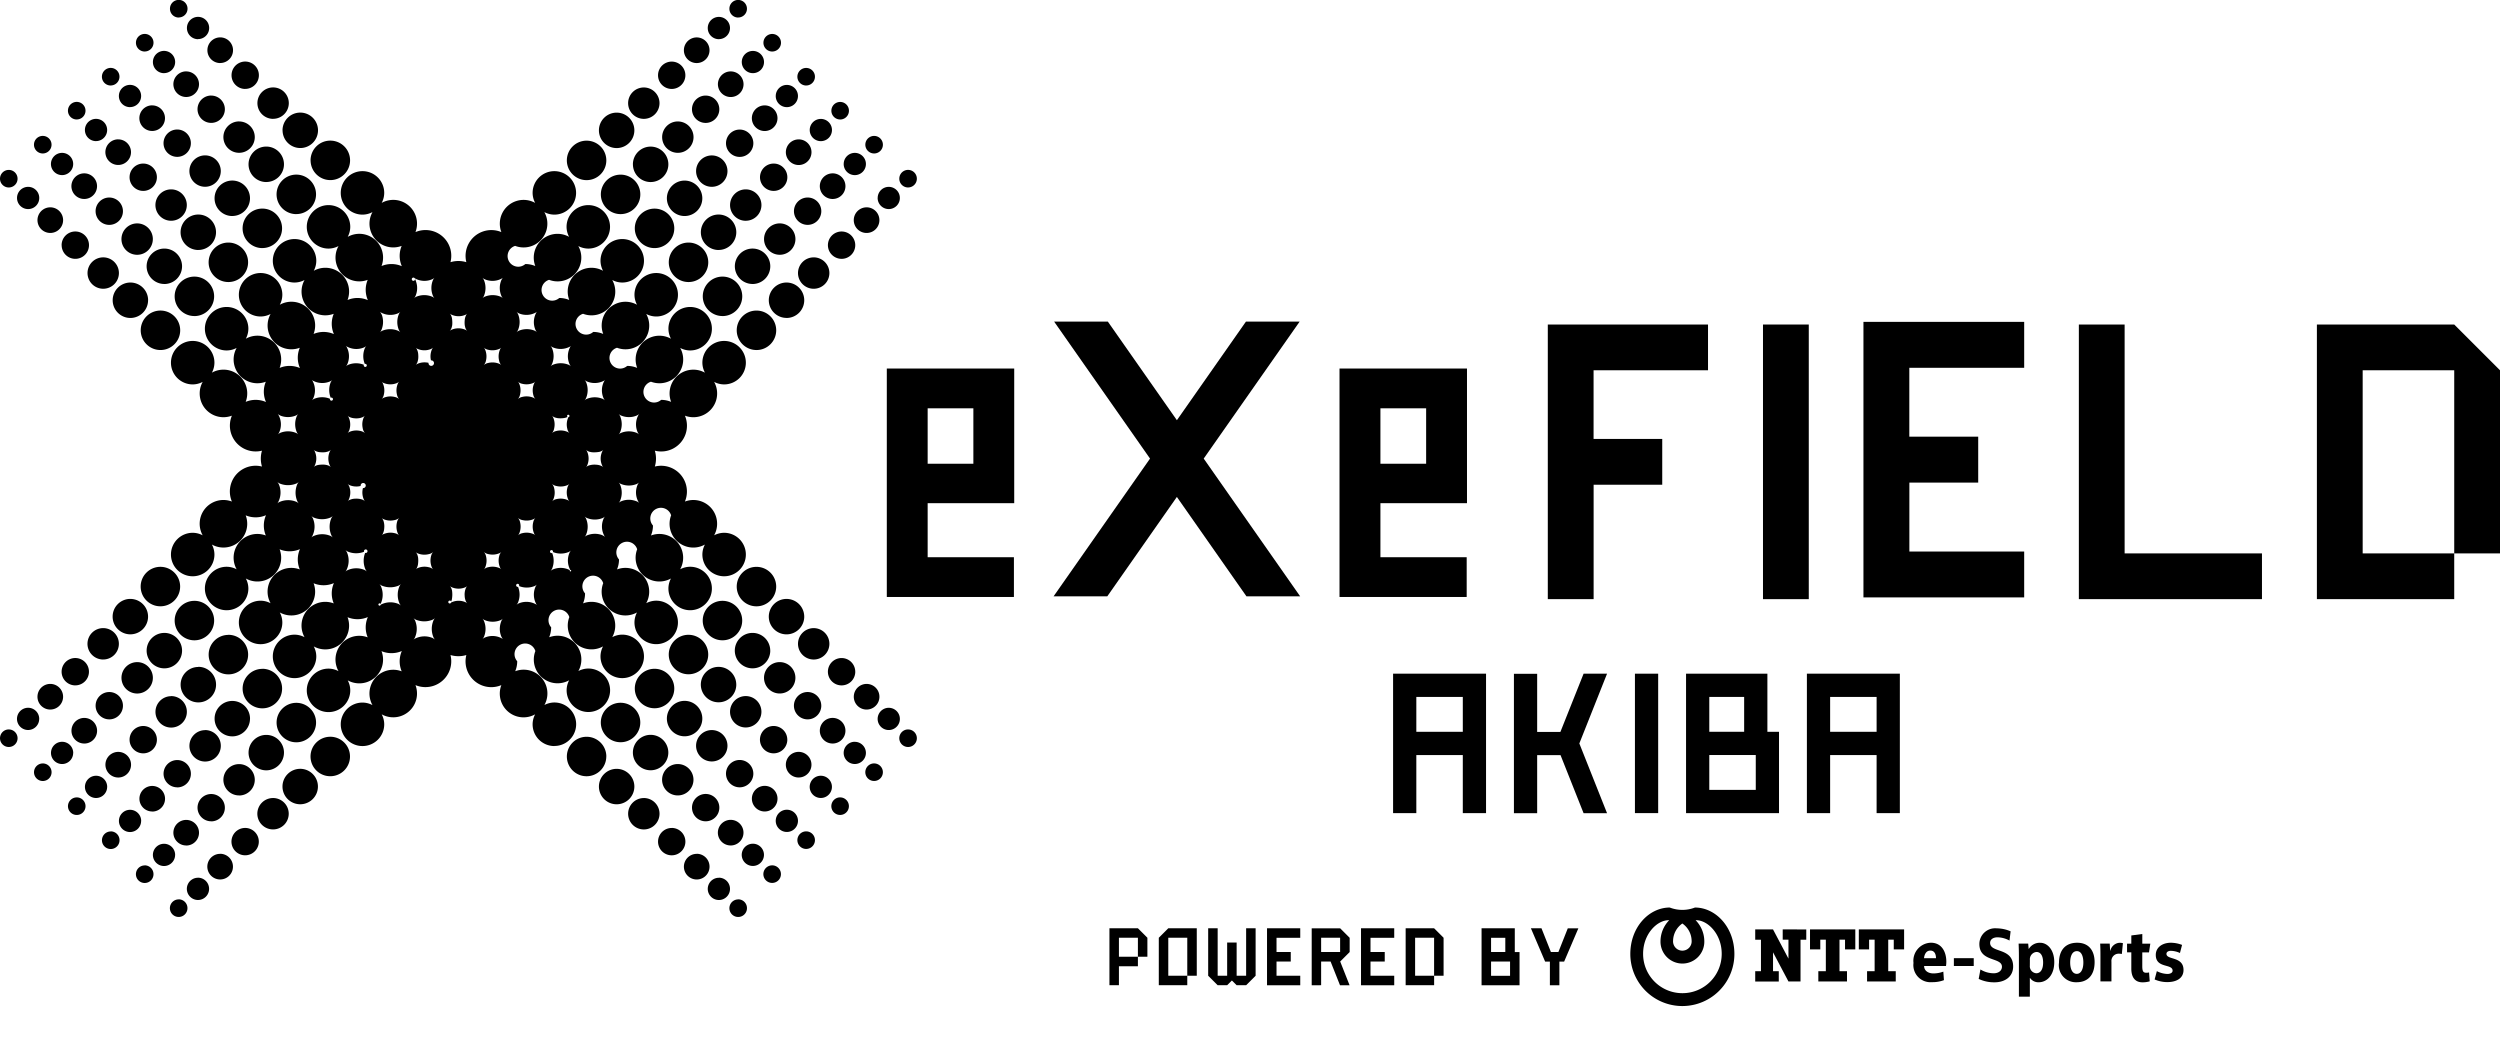
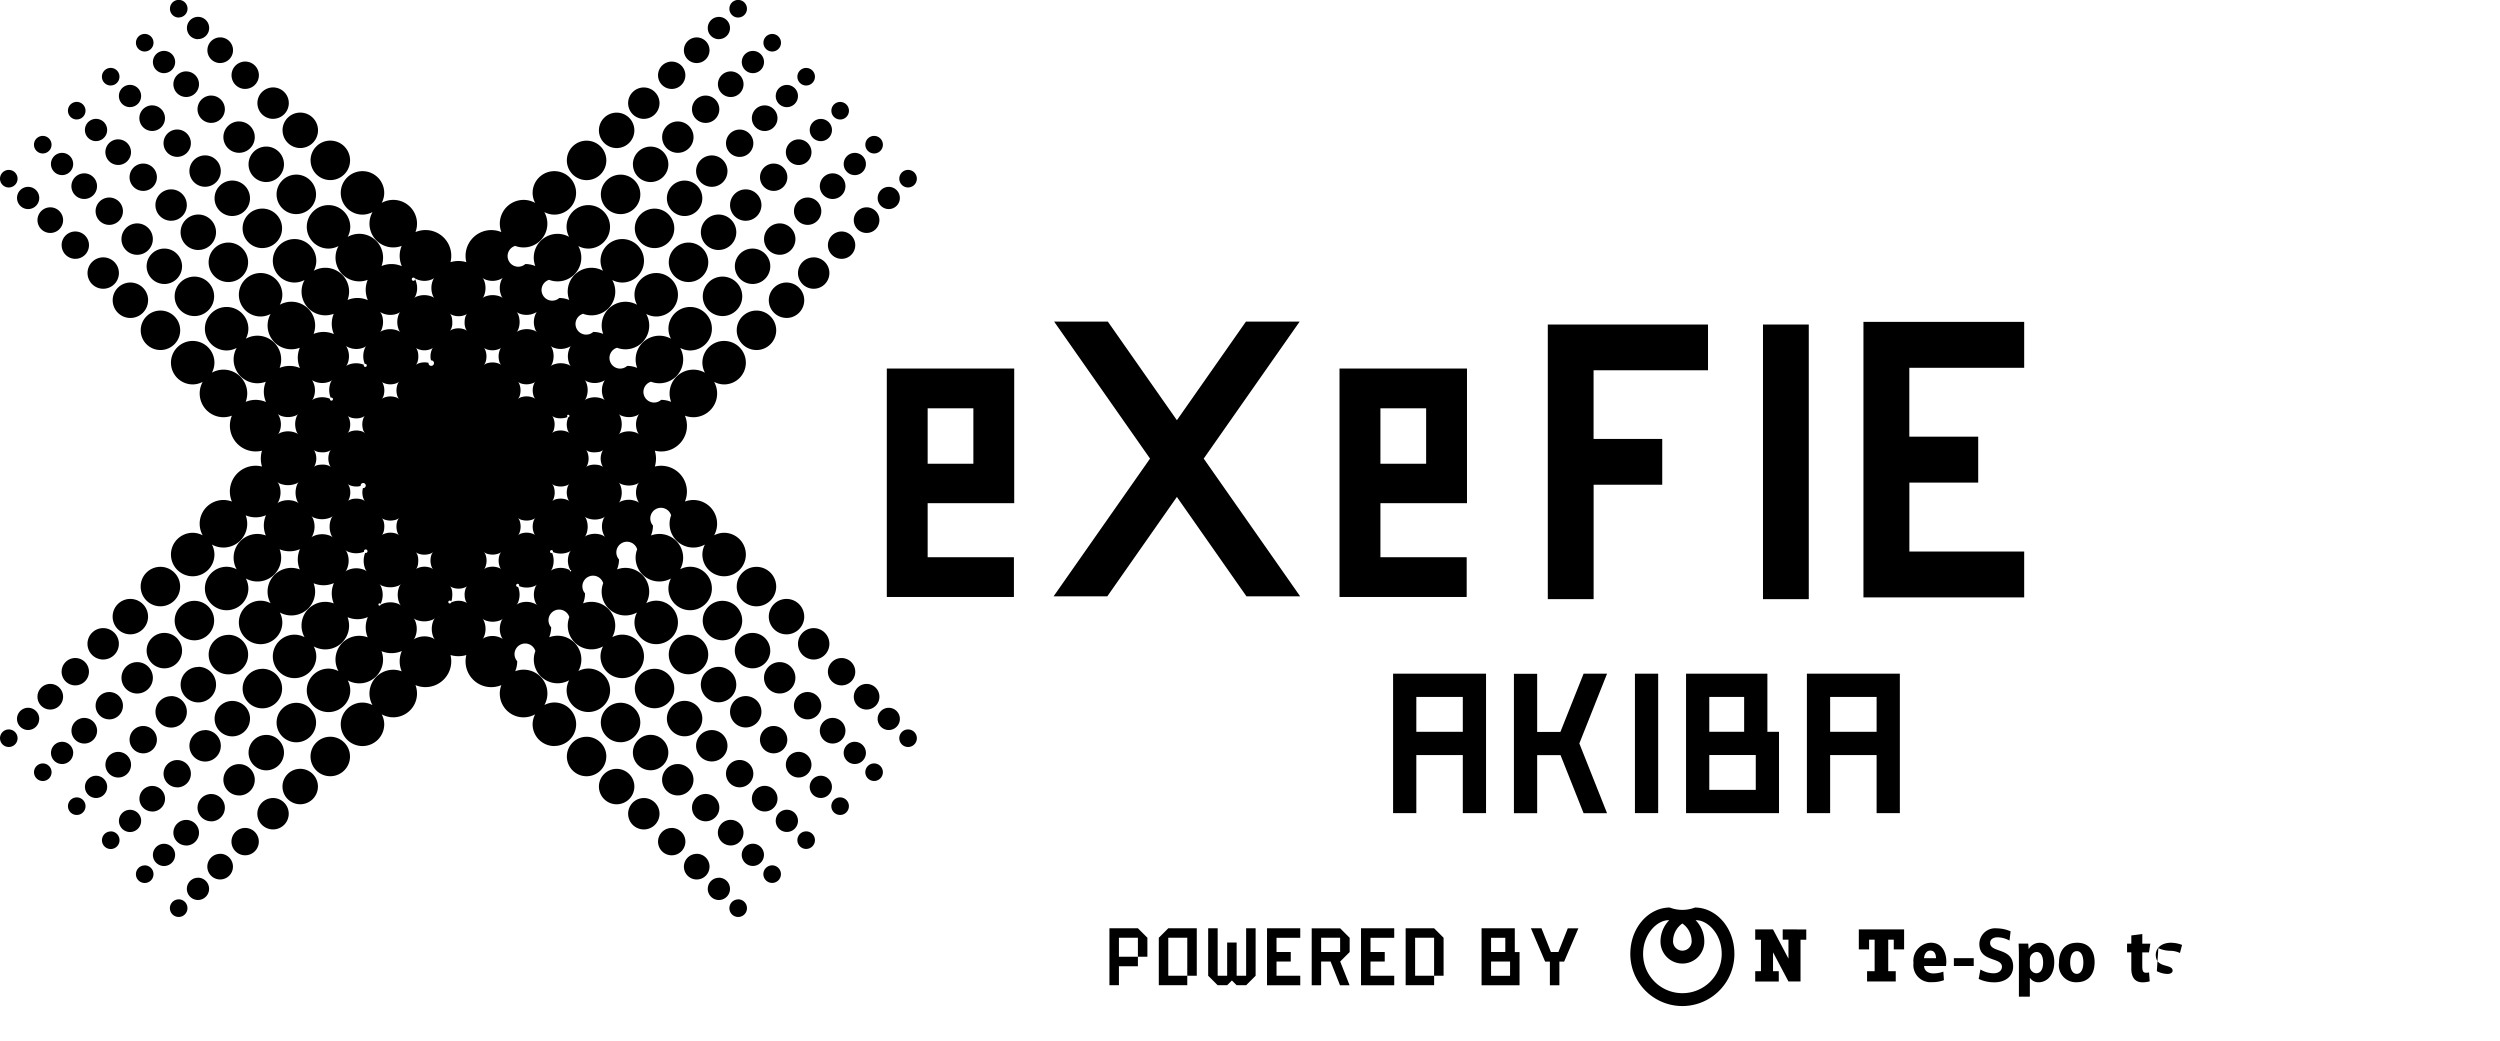
<svg xmlns="http://www.w3.org/2000/svg" width="230" height="95.739" viewBox="0 0 230 95.739">
  <g transform="translate(-268.622 -312.052)">
    <g transform="translate(268.622 312.052)">
      <path d="M335.413,410.842a1.509,1.509,0,0,0,.208.06Q335.515,410.877,335.413,410.842Z" transform="translate(-309.543 -372.578)" fill="none" />
      <path d="M344.315,419.415a1.78,1.78,0,0,0,.586.016c-.076.007-.153.012-.231.012A2.564,2.564,0,0,1,344.315,419.415Z" transform="translate(-314.997 -377.831)" fill="none" />
      <path d="M344.148,422.427a2.591,2.591,0,0,1,.42-.037c.086,0,.17,0,.254.013A1.751,1.751,0,0,0,344.148,422.427Z" transform="translate(-314.895 -379.648)" fill="none" />
      <path d="M419.146,430.947a1.5,1.5,0,0,0-.533-.15A2.358,2.358,0,0,1,419.146,430.947Z" transform="translate(-360.518 -384.804)" fill="none" />
-       <path d="M375.923,453.2a1.717,1.717,0,0,0,.026-.849,2.581,2.581,0,0,1,.025.339A2.544,2.544,0,0,1,375.923,453.2Z" transform="translate(-334.363 -398.01)" fill="none" />
      <path d="M378.983,453.422c0-.054-.008-.108-.008-.162C378.974,453.315,378.979,453.368,378.983,453.422Z" transform="translate(-336.233 -398.567)" fill="none" />
      <path d="M359.426,387.175c-.006-.022-.01-.045-.017-.067C359.416,387.13,359.42,387.153,359.426,387.175Z" transform="translate(-324.245 -358.037)" fill="none" />
      <path d="M419.027,410.878a1.463,1.463,0,0,0,.279-.085A2.344,2.344,0,0,1,419.027,410.878Z" transform="translate(-360.772 -372.548)" fill="none" />
      <path d="M367.425,379.007a1.517,1.517,0,0,0-.151-.538A2.357,2.357,0,0,1,367.425,379.007Z" transform="translate(-329.064 -352.744)" fill="none" />
      <path d="M387.53,378.752a1.447,1.447,0,0,0-.076.253A2.426,2.426,0,0,1,387.53,378.752Z" transform="translate(-341.428 -352.918)" fill="none" />
      <path d="M387.465,462.526a1.476,1.476,0,0,0,.057.194C387.5,462.657,387.481,462.592,387.465,462.526Z" transform="translate(-341.434 -404.244)" fill="none" />
      <path d="M367.936,395.957a2.66,2.66,0,0,1,.019.3c0,.074-.005.146-.011.218A1.817,1.817,0,0,0,367.936,395.957Z" transform="translate(-329.469 -363.459)" fill="none" />
      <path d="M352.645,430.486c.084-.008.169-.013.255-.013.045,0,.088,0,.132.007A1.822,1.822,0,0,0,352.645,430.486Z" transform="translate(-320.101 -384.605)" fill="none" />
      <path d="M353.071,411.4c-.049,0-.1,0-.145-.007C352.974,411.4,353.022,411.4,353.071,411.4Z" transform="translate(-320.273 -372.918)" fill="none" />
      <path d="M359.9,436.939c0,.019,0,.038,0,.057,0,.062-.005.124-.01.185A1.727,1.727,0,0,0,359.9,436.939Z" transform="translate(-324.54 -388.568)" fill="none" />
      <path d="M367.92,444.516c.008.082.012.164.012.248a2.6,2.6,0,0,1-.033.394A1.759,1.759,0,0,0,367.92,444.516Z" transform="translate(-329.447 -393.21)" fill="none" />
      <path d="M375.95,387.52a2.57,2.57,0,0,1,.041.443c0,.085,0,.168-.012.251A1.745,1.745,0,0,0,375.95,387.52Z" transform="translate(-334.379 -358.29)" fill="none" />
      <path d="M409.887,419.358a2.562,2.562,0,0,1-.5.05c-.087,0-.173,0-.258-.013A1.725,1.725,0,0,0,409.887,419.358Z" transform="translate(-354.708 -377.796)" fill="none" />
      <path d="M378.993,387.726a1.777,1.777,0,0,0-.017.586c-.006-.074-.011-.148-.011-.223A2.541,2.541,0,0,1,378.993,387.726Z" transform="translate(-336.223 -358.416)" fill="none" />
      <path d="M401.72,411.352a2.6,2.6,0,0,1-.337.025c-.073,0-.145-.005-.217-.011A1.769,1.769,0,0,0,401.72,411.352Z" transform="translate(-349.829 -372.891)" fill="none" />
      <path d="M409.895,422.426a1.766,1.766,0,0,0-.5-.018c.052,0,.1-.008.155-.008A2.576,2.576,0,0,1,409.895,422.426Z" transform="translate(-354.872 -379.659)" fill="none" />
      <path d="M411.254,439.025l-.059-.015Z" transform="translate(-355.973 -389.836)" fill="none" />
      <path d="M320.772,326.809a1.816,1.816,0,1,1,1.816,1.816A1.816,1.816,0,0,1,320.772,326.809Zm4.581-1.134a1.63,1.63,0,1,0-1.63-1.63A1.63,1.63,0,0,0,325.353,325.675Zm2.5-2.688a1.444,1.444,0,1,0-1.444-1.443A1.444,1.444,0,0,0,327.854,322.987Zm2.566-2.752a1.258,1.258,0,1,0-1.258-1.258A1.258,1.258,0,0,0,330.42,320.235Zm2.3-2.382a1.179,1.179,0,1,0-1.179-1.179A1.178,1.178,0,0,0,332.723,317.854Zm2.039-2.2a1.023,1.023,0,1,0-1.022-1.023A1.022,1.022,0,0,0,334.762,315.658Zm1.776-1.991a.808.808,0,1,0-.808-.808A.808.808,0,0,0,336.538,313.667ZM323.9,329.935a1.816,1.816,0,1,0,1.816-1.816A1.816,1.816,0,0,0,323.9,329.935Zm2.951-2.765a1.63,1.63,0,1,0,1.63-1.63A1.63,1.63,0,0,0,326.849,327.171Zm4.132-3.945a1.444,1.444,0,1,0,1.444,1.444A1.444,1.444,0,0,0,330.98,323.226Zm2.566-2.38A1.258,1.258,0,1,0,334.8,322.1,1.258,1.258,0,0,0,333.546,320.846Zm2.3-2.224a1.179,1.179,0,1,0,1.179,1.179A1.179,1.179,0,0,0,335.848,318.622Zm1.017-.861a1.023,1.023,0,1,0,1.023-1.023A1.023,1.023,0,0,0,336.865,317.762Zm2.8-.968a.808.808,0,1,0-.808-.808A.808.808,0,0,0,339.664,316.793ZM328.84,334.877a1.816,1.816,0,1,0-1.816-1.816A1.816,1.816,0,0,0,328.84,334.877Zm1.135-4.581a1.63,1.63,0,1,0,1.63-1.63A1.63,1.63,0,0,0,329.975,330.3Zm4.131-1.057a1.444,1.444,0,1,0-1.444-1.444A1.444,1.444,0,0,0,334.106,329.239Zm2.566-5.267a1.258,1.258,0,1,0,1.258,1.258A1.257,1.257,0,0,0,336.672,323.972Zm2.3-2.224a1.179,1.179,0,1,0,1.179,1.179A1.179,1.179,0,0,0,338.975,321.748Zm1.017-.861a1.023,1.023,0,1,0,1.023-1.023A1.023,1.023,0,0,0,339.991,320.888Zm2.8-.969a.808.808,0,1,0-.808-.808A.808.808,0,0,0,342.79,319.919ZM331.966,338a1.816,1.816,0,1,0-1.816-1.816A1.816,1.816,0,0,0,331.966,338Zm2.765-2.951a1.63,1.63,0,1,0-1.63-1.63A1.63,1.63,0,0,0,334.731,335.052Zm2.5-2.687a1.444,1.444,0,1,0-1.444-1.444A1.444,1.444,0,0,0,337.232,332.365ZM339.8,327.1a1.258,1.258,0,1,0,1.258,1.258A1.258,1.258,0,0,0,339.8,327.1Zm2.3-2.224a1.179,1.179,0,1,0,1.179,1.179A1.179,1.179,0,0,0,342.1,324.874Zm1.017-.861a1.023,1.023,0,1,0,1.023-1.023A1.023,1.023,0,0,0,343.117,324.013Zm2.8-.968a.808.808,0,1,0-.808-.808A.808.808,0,0,0,345.916,323.045Zm-10.824,18.084a1.816,1.816,0,1,0-1.816-1.816A1.816,1.816,0,0,0,335.092,341.129Zm2.765-2.951a1.63,1.63,0,1,0-1.63-1.63A1.63,1.63,0,0,0,337.856,338.178Zm2.5-2.688a1.444,1.444,0,1,0-1.444-1.444A1.444,1.444,0,0,0,340.358,335.491Zm2.566-5.268a1.258,1.258,0,1,0,1.258,1.258A1.258,1.258,0,0,0,342.924,330.223Zm2.3-2.223a1.179,1.179,0,1,0,1.179,1.179A1.179,1.179,0,0,0,345.226,328Zm1.017-.861a1.023,1.023,0,1,0,1.022-1.023A1.023,1.023,0,0,0,346.243,327.139Zm2.8-.968a.808.808,0,1,0-.808-.808A.807.807,0,0,0,349.041,326.171Zm-10.824,18.084a1.816,1.816,0,1,0-1.816-1.816A1.816,1.816,0,0,0,338.218,344.255Zm2.765-2.951a1.63,1.63,0,1,0-1.63-1.63A1.63,1.63,0,0,0,340.982,341.3Zm2.5-5.575a1.444,1.444,0,1,0,1.444,1.444A1.444,1.444,0,0,0,343.484,335.729Zm2.566.136a1.258,1.258,0,1,0-1.258-1.258A1.258,1.258,0,0,0,346.049,335.865Zm2.3-4.739a1.179,1.179,0,1,0,1.179,1.179A1.179,1.179,0,0,0,348.352,331.126Zm1.017-.861a1.022,1.022,0,1,0,1.022-1.023A1.023,1.023,0,0,0,349.369,330.265Zm2.8-.968a.808.808,0,1,0-.808-.808A.808.808,0,0,0,352.168,329.3Zm-53.159,50.535a1.816,1.816,0,1,0,1.816,1.816A1.816,1.816,0,0,0,299.009,379.832Zm-2.765,2.951a1.63,1.63,0,1,0,1.63,1.63A1.63,1.63,0,0,0,296.244,382.783Zm-2.5,2.687a1.444,1.444,0,1,0,1.444,1.444A1.444,1.444,0,0,0,293.743,385.47Zm-2.566,2.752a1.258,1.258,0,1,0,1.258,1.258A1.258,1.258,0,0,0,291.177,388.222Zm-2.3,2.382a1.179,1.179,0,1,0,1.179,1.179A1.179,1.179,0,0,0,288.874,390.6Zm-2.039,2.2a1.023,1.023,0,1,0,1.022,1.023A1.023,1.023,0,0,0,286.835,392.8Zm-1.776,1.991a.808.808,0,1,0,.808.808A.808.808,0,0,0,285.059,394.79Zm12.64-16.268a1.816,1.816,0,1,0-1.816,1.816A1.816,1.816,0,0,0,297.7,378.522Zm-2.951,2.765a1.63,1.63,0,1,0-1.63,1.63A1.63,1.63,0,0,0,294.748,381.287Zm-4.131,3.945a1.444,1.444,0,1,0-1.444-1.444A1.444,1.444,0,0,0,290.617,385.232Zm-2.566,2.38a1.258,1.258,0,1,0-1.258-1.258A1.258,1.258,0,0,0,288.051,387.612Zm-2.3,2.224a1.179,1.179,0,1,0-1.179-1.179A1.179,1.179,0,0,0,285.748,389.835Zm-1.017.861a1.023,1.023,0,1,0-1.022,1.023A1.023,1.023,0,0,0,284.732,390.7Zm-2.8.968a.808.808,0,1,0,.808.808A.808.808,0,0,0,281.933,391.664Zm10.824-18.084a1.816,1.816,0,1,0,1.816,1.816A1.816,1.816,0,0,0,292.757,373.58Zm-1.134,4.581a1.63,1.63,0,1,0-1.63,1.63A1.63,1.63,0,0,0,291.622,378.161Zm-4.132,1.058a1.444,1.444,0,1,0,1.444,1.444A1.444,1.444,0,0,0,287.491,379.218Zm-2.566,5.267a1.258,1.258,0,1,0-1.258-1.258A1.258,1.258,0,0,0,284.925,384.486Zm-2.3,2.224a1.179,1.179,0,1,0-1.179-1.179A1.179,1.179,0,0,0,282.623,386.709Zm-1.017.861a1.023,1.023,0,1,0-1.023,1.022A1.023,1.023,0,0,0,281.606,387.57Zm-2.8.968a.808.808,0,1,0,.808.808A.808.808,0,0,0,278.807,388.538Zm10.824-18.084a1.816,1.816,0,1,0,1.816,1.816A1.816,1.816,0,0,0,289.631,370.454Zm-2.765,2.951a1.63,1.63,0,1,0,1.63,1.63A1.63,1.63,0,0,0,286.866,373.4Zm-2.5,2.688a1.444,1.444,0,1,0,1.444,1.444A1.444,1.444,0,0,0,284.365,376.092ZM281.8,381.36a1.258,1.258,0,1,0-1.258-1.258A1.258,1.258,0,0,0,281.8,381.36Zm-2.3,2.224a1.179,1.179,0,1,0-1.179-1.179A1.179,1.179,0,0,0,279.5,383.583Zm-1.017.861a1.023,1.023,0,1,0-1.023,1.023A1.023,1.023,0,0,0,278.48,384.444Zm-2.8.968a.808.808,0,1,0,.808.808A.808.808,0,0,0,275.681,385.412Zm10.824-18.084a1.816,1.816,0,1,0,1.816,1.816A1.816,1.816,0,0,0,286.505,367.328Zm-2.765,2.951a1.63,1.63,0,1,0,1.63,1.63A1.63,1.63,0,0,0,283.74,370.279Zm-2.5,2.688a1.444,1.444,0,1,0,1.444,1.444A1.444,1.444,0,0,0,281.239,372.967Zm-2.566,5.267a1.258,1.258,0,1,0-1.258-1.258A1.258,1.258,0,0,0,278.673,378.234Zm-2.3,2.224a1.179,1.179,0,1,0-1.179-1.179A1.178,1.178,0,0,0,276.371,380.457Zm-1.017.861a1.023,1.023,0,1,0-1.023,1.023A1.023,1.023,0,0,0,275.354,381.318Zm-2.8.969a.808.808,0,1,0,.808.808A.807.807,0,0,0,272.555,382.287ZM283.379,364.2a1.816,1.816,0,1,0,1.816,1.816A1.816,1.816,0,0,0,283.379,364.2Zm-2.765,2.951a1.63,1.63,0,1,0,1.63,1.63A1.63,1.63,0,0,0,280.615,367.153Zm-2.5,5.575a1.444,1.444,0,1,0-1.444-1.444A1.444,1.444,0,0,0,278.113,372.728Zm-2.566,2.38a1.258,1.258,0,1,0-1.258-1.258A1.258,1.258,0,0,0,275.547,375.108Zm-2.3,2.224a1.179,1.179,0,1,0-1.179-1.179A1.179,1.179,0,0,0,273.245,377.332Zm-1.017.861a1.023,1.023,0,1,0-1.023,1.022A1.023,1.023,0,0,0,272.228,378.192Zm-2.8.968a.808.808,0,1,0,.808.808A.808.808,0,0,0,269.43,379.161ZM336.4,366.018a1.816,1.816,0,1,0,1.816-1.816A1.816,1.816,0,0,0,336.4,366.018Zm6.211,2.765a1.63,1.63,0,1,0-1.63,1.63A1.63,1.63,0,0,0,342.612,368.783Zm.871,3.945a1.444,1.444,0,1,0-1.444-1.444A1.444,1.444,0,0,0,343.484,372.728Zm3.823,1.122a1.258,1.258,0,1,0-1.258,1.258A1.257,1.257,0,0,0,347.307,373.85Zm1.045,3.481a1.179,1.179,0,1,0-1.179-1.179A1.179,1.179,0,0,0,348.352,377.332Zm2.039-.162a1.023,1.023,0,1,0,1.022,1.023A1.023,1.023,0,0,0,350.391,377.17Zm1.776,1.991a.808.808,0,1,0,.808.808A.808.808,0,0,0,352.168,379.161Zm-17.076-11.832a1.816,1.816,0,1,0,1.816,1.816A1.816,1.816,0,0,0,335.092,367.328Zm4.395,4.581a1.63,1.63,0,1,0-1.63,1.63A1.63,1.63,0,0,0,339.487,371.909Zm.871,3.945a1.444,1.444,0,1,0-1.444-1.444A1.444,1.444,0,0,0,340.358,375.854Zm3.824,1.122a1.258,1.258,0,1,0-1.258,1.258A1.258,1.258,0,0,0,344.181,376.976Zm1.045,3.481a1.179,1.179,0,1,0-1.179-1.179A1.178,1.178,0,0,0,345.226,380.457Zm2.039-.162a1.023,1.023,0,1,0,1.023,1.023A1.023,1.023,0,0,0,347.266,380.3Zm1.776,1.991a.808.808,0,1,0,.808.808A.808.808,0,0,0,349.041,382.287Zm-17.076-11.833a1.816,1.816,0,1,0,1.816,1.816A1.816,1.816,0,0,0,331.966,370.454Zm4.395,4.581a1.63,1.63,0,1,0-1.63,1.63A1.63,1.63,0,0,0,336.361,375.035Zm.871,3.945a1.444,1.444,0,1,0-1.444-1.444A1.444,1.444,0,0,0,337.232,378.98Zm3.824,1.122a1.258,1.258,0,1,0-1.258,1.258A1.258,1.258,0,0,0,341.056,380.1Zm1.045,3.481a1.179,1.179,0,1,0-1.179-1.179A1.179,1.179,0,0,0,342.1,383.583Zm2.039-.162a1.023,1.023,0,1,0,1.023,1.023A1.023,1.023,0,0,0,344.139,383.421Zm1.776,1.991a.808.808,0,1,0,.808.808A.808.808,0,0,0,345.916,385.412ZM328.84,373.58a1.816,1.816,0,1,0,1.816,1.816A1.816,1.816,0,0,0,328.84,373.58Zm2.765,2.951a1.63,1.63,0,1,0,1.63,1.63A1.63,1.63,0,0,0,331.6,376.531Zm2.5,5.575a1.444,1.444,0,1,0-1.444-1.444A1.444,1.444,0,0,0,334.106,382.106Zm3.824,1.122a1.258,1.258,0,1,0-1.258,1.258A1.258,1.258,0,0,0,337.93,383.228Zm1.045,3.481a1.179,1.179,0,1,0-1.179-1.179A1.179,1.179,0,0,0,338.975,386.709Zm2.039-.162a1.023,1.023,0,1,0,1.023,1.023A1.023,1.023,0,0,0,341.014,386.547Zm1.776,1.991a.808.808,0,1,0,.808.808A.808.808,0,0,0,342.79,388.538Zm-17.076-11.832a1.816,1.816,0,1,0,1.816,1.816A1.816,1.816,0,0,0,325.714,376.706Zm2.765,6.211a1.63,1.63,0,1,0-1.63-1.63A1.63,1.63,0,0,0,328.479,382.917Zm2.5,2.315a1.444,1.444,0,1,0-1.444-1.444A1.444,1.444,0,0,0,330.98,385.232Zm2.566,2.38a1.258,1.258,0,1,0-1.258-1.258A1.258,1.258,0,0,0,333.546,387.612Zm2.3,2.224a1.179,1.179,0,1,0-1.179-1.179A1.179,1.179,0,0,0,335.848,389.835Zm2.04-.162a1.023,1.023,0,1,0,1.023,1.023A1.023,1.023,0,0,0,337.888,389.673Zm1.776,1.991a.808.808,0,1,0,.808.808A.808.808,0,0,0,339.664,391.664Zm-20.038-10.976a2,2,0,0,1-2-2,1.979,1.979,0,0,1,.234-.92,2.185,2.185,0,0,1-3.109-2.687,2.369,2.369,0,0,1-3.221-2.767,2.536,2.536,0,0,1-1.46,0,2.374,2.374,0,0,1-3.221,2.767,2.187,2.187,0,0,1-3.108,2.687,1.979,1.979,0,0,1,.234.92,2,2,0,1,1-2-2,1.978,1.978,0,0,1,.92.234,2.185,2.185,0,0,1,2.686-3.109,2.374,2.374,0,0,1,.014-1.87,2.374,2.374,0,0,1-1.87.014,2.186,2.186,0,0,1-3.109,2.686,1.981,1.981,0,0,1,.234.921,2,2,0,1,1-2-2,1.98,1.98,0,0,1,.92.234,2.185,2.185,0,0,1,2.686-3.109,2.374,2.374,0,0,1,.014-1.87,2.375,2.375,0,0,1-1.87.014,2.187,2.187,0,0,1-3.109,2.687,1.98,1.98,0,0,1,.234.92,2,2,0,1,1-2-2,1.978,1.978,0,0,1,.92.234,2.185,2.185,0,0,1,2.687-3.109,2.373,2.373,0,0,1,.014-1.87,2.374,2.374,0,0,1-1.87.014,2.187,2.187,0,0,1-3.109,2.687,1.978,1.978,0,0,1,.234.92,2,2,0,1,1-2-2,1.978,1.978,0,0,1,.92.234,2.185,2.185,0,0,1,2.686-3.109,2.375,2.375,0,0,1,.014-1.87,2.37,2.37,0,0,1-1.87.014,2.186,2.186,0,0,1-3.109,2.687,1.982,1.982,0,0,1,.234.921,2,2,0,1,1-2-2,1.981,1.981,0,0,1,.921.234,2.185,2.185,0,0,1,2.686-3.109,2.372,2.372,0,0,1,.015-1.87,2.375,2.375,0,0,1-1.87.014,2.186,2.186,0,0,1-3.108,2.686,1.978,1.978,0,0,1,.234.92,2,2,0,1,1-2-2,1.978,1.978,0,0,1,.92.234,2.185,2.185,0,0,1,2.687-3.108,2.369,2.369,0,0,1,2.767-3.221,2.546,2.546,0,0,1,0-1.46,2.374,2.374,0,0,1-2.767-3.221,2.187,2.187,0,0,1-2.687-3.109,1.979,1.979,0,0,1-.92.234,2,2,0,1,1,2-2,1.979,1.979,0,0,1-.234.92,2.185,2.185,0,0,1,3.108,2.687,2.375,2.375,0,0,1,1.87.014,2.372,2.372,0,0,1-.015-1.87,2.186,2.186,0,0,1-2.686-3.109,1.98,1.98,0,0,1-.921.234,2,2,0,1,1,2-2,1.982,1.982,0,0,1-.234.921,2.185,2.185,0,0,1,3.109,2.686,2.374,2.374,0,0,1,1.87.014,2.375,2.375,0,0,1-.014-1.87,2.187,2.187,0,0,1-2.686-3.109,1.978,1.978,0,0,1-.92.234,2,2,0,1,1,2-2,1.978,1.978,0,0,1-.234.92,2.185,2.185,0,0,1,3.109,2.686,2.374,2.374,0,0,1,1.87.014,2.372,2.372,0,0,1-.014-1.87,2.187,2.187,0,0,1-2.687-3.109,1.978,1.978,0,0,1-.92.234,2,2,0,1,1,2-2,1.981,1.981,0,0,1-.234.921,2.185,2.185,0,0,1,3.109,2.686,2.369,2.369,0,0,1,1.87.014,2.375,2.375,0,0,1-.014-1.87,2.186,2.186,0,0,1-2.686-3.108,1.981,1.981,0,0,1-.92.234,2,2,0,1,1,2-2,1.978,1.978,0,0,1-.234.92,2.185,2.185,0,0,1,3.109,2.687,2.374,2.374,0,0,1,1.87.014,2.374,2.374,0,0,1-.014-1.87,2.187,2.187,0,0,1-2.686-3.109,1.978,1.978,0,0,1-.92.234,2,2,0,1,1,2-2,1.981,1.981,0,0,1-.234.921,2.185,2.185,0,0,1,3.108,2.686,2.369,2.369,0,0,1,3.221,2.767,2.537,2.537,0,0,1,1.46,0,2.373,2.373,0,0,1,3.221-2.767,2.187,2.187,0,0,1,3.109-2.686,1.982,1.982,0,0,1-.234-.921,2,2,0,1,1,2,2,1.981,1.981,0,0,1-.921-.234,2.185,2.185,0,0,1-2.686,3.109.98.98,0,1,0,.936,1.671,2.366,2.366,0,0,1,.919.185,2.187,2.187,0,0,1,3.109-2.687,1.979,1.979,0,0,1-.234-.92,2,2,0,1,1,2,2,1.978,1.978,0,0,1-.92-.234,2.185,2.185,0,0,1-2.687,3.108.98.98,0,1,0,.936,1.671,2.367,2.367,0,0,1,.92.185,2.186,2.186,0,0,1,3.109-2.686,1.981,1.981,0,0,1-.234-.921,2,2,0,1,1,2,2,1.978,1.978,0,0,1-.92-.234,2.185,2.185,0,0,1-2.686,3.109.98.98,0,1,0,.936,1.671,2.367,2.367,0,0,1,.92.185,2.187,2.187,0,0,1,3.109-2.686,1.979,1.979,0,0,1-.234-.92,2,2,0,1,1,2,2,1.981,1.981,0,0,1-.921-.234,2.185,2.185,0,0,1-2.686,3.109.98.98,0,1,0,.936,1.671,2.37,2.37,0,0,1,.92.185,2.186,2.186,0,0,1,3.108-2.686,1.982,1.982,0,0,1-.234-.921,2,2,0,1,1,2,2,1.979,1.979,0,0,1-.92-.234,2.185,2.185,0,0,1-2.686,3.109.98.98,0,1,0,.936,1.671,2.366,2.366,0,0,1,.919.185,2.187,2.187,0,0,1,3.109-2.687,1.98,1.98,0,0,1-.234-.92,2,2,0,1,1,2,2,1.981,1.981,0,0,1-.921-.234,2.185,2.185,0,0,1-2.686,3.109,2.369,2.369,0,0,1-2.767,3.221,2.546,2.546,0,0,1,0,1.46,2.373,2.373,0,0,1,2.767,3.221,2.186,2.186,0,0,1,2.686,3.108,1.981,1.981,0,0,1,.921-.234,2,2,0,1,1-2,2,1.979,1.979,0,0,1,.234-.92,2.185,2.185,0,0,1-3.109-2.686.98.98,0,1,0-1.671.936,2.366,2.366,0,0,1-.185.919,2.187,2.187,0,0,1,2.686,3.109,1.979,1.979,0,0,1,.92-.234,2,2,0,1,1-2,2,1.982,1.982,0,0,1,.234-.921,2.185,2.185,0,0,1-3.108-2.687.98.98,0,1,0-1.671.936,2.365,2.365,0,0,1-.185.919,2.186,2.186,0,0,1,2.686,3.109,1.982,1.982,0,0,1,.921-.234,2,2,0,1,1-2,2,1.978,1.978,0,0,1,.234-.92,2.185,2.185,0,0,1-3.109-2.687.98.98,0,1,0-1.671.936,2.37,2.37,0,0,1-.185.92,2.187,2.187,0,0,1,2.686,3.109,1.978,1.978,0,0,1,.92-.234,2,2,0,1,1-2,2,1.979,1.979,0,0,1,.234-.92A2.185,2.185,0,0,1,321,368.827a.98.98,0,1,0-1.671.936,2.365,2.365,0,0,1-.185.919,2.187,2.187,0,0,1,2.687,3.109,1.978,1.978,0,0,1,.92-.234,2,2,0,1,1-2,2,1.982,1.982,0,0,1,.234-.921,2.185,2.185,0,0,1-3.109-2.686.98.98,0,1,0-1.67.936,2.37,2.37,0,0,1-.185.92,2.186,2.186,0,0,1,2.686,3.109,1.981,1.981,0,0,1,.921-.234,2,2,0,0,1,0,4Zm-21.992-25.772a1.136,1.136,0,0,1,.241-.084,2.586,2.586,0,0,1,.42-.037c.086,0,.17,0,.254.013a1.477,1.477,0,0,1,.167.035.827.827,0,0,1,.359.19.64.64,0,0,1-.1-.145,1.589,1.589,0,0,1,0-1.315.641.641,0,0,1,.108-.149.845.845,0,0,1-.38.194,1.466,1.466,0,0,1-.169.036c-.076.007-.153.012-.231.012a2.551,2.551,0,0,1-.355-.027,1.188,1.188,0,0,1-.307-.1.663.663,0,0,1-.167-.115.619.619,0,0,1,.1.134,1.562,1.562,0,0,1,0,1.346.624.624,0,0,1-.093.129A.67.67,0,0,1,297.634,354.915Zm26.327-1.365a1.011,1.011,0,0,1-.159.064,2.564,2.564,0,0,1-.5.05c-.087,0-.173,0-.258-.013-.036-.006-.072-.014-.107-.022l-.036-.007a.833.833,0,0,1-.368-.192.65.65,0,0,1,.1.144,1.592,1.592,0,0,1,.007,1.309.648.648,0,0,1-.111.156.806.806,0,0,1,.343-.186c.019-.006.041-.008.061-.013a1.572,1.572,0,0,1,.21-.037c.052,0,.1-.008.155-.008a2.573,2.573,0,0,1,.343.026,1.228,1.228,0,0,1,.318.1.664.664,0,0,1,.179.12.627.627,0,0,1-.1-.134,1.557,1.557,0,0,1,.009-1.353.631.631,0,0,1,.088-.122A.668.668,0,0,1,323.961,353.55ZM316.7,361.1a1.615,1.615,0,0,1,1.017.093.649.649,0,0,1,.16.113.635.635,0,0,1-.11-.154,1.617,1.617,0,0,1-.089-1.05.866.866,0,0,1,.2-.405.648.648,0,0,1-.17.117,1.612,1.612,0,0,1-.988.092.908.908,0,0,1-.45-.209.869.869,0,0,1,.2.405,1.623,1.623,0,0,1-.084,1.037.663.663,0,0,1-.115.167A.889.889,0,0,1,316.7,361.1Zm3.119-3.13a1.623,1.623,0,0,1,1.021.086.666.666,0,0,1,.169.116.624.624,0,0,1-.1-.144,1.6,1.6,0,0,1-.1-1.045c0-.02.007-.042.013-.061a.825.825,0,0,1,.19-.358.666.666,0,0,1-.176.119,1.625,1.625,0,0,1-1.006.085.886.886,0,0,1-.427-.2.857.857,0,0,1,.2.39c0,.012.005.026.008.039a1.614,1.614,0,0,1-.091,1.019.661.661,0,0,1-.113.161A.885.885,0,0,1,319.819,357.968Zm1.019-7.557a1.2,1.2,0,0,1-.325.1,2.616,2.616,0,0,1-.337.025c-.073,0-.145-.005-.217-.011a1.472,1.472,0,0,1-.177-.037.846.846,0,0,1-.383-.195.628.628,0,0,1,.109.152,1.594,1.594,0,0,1,.106.976c0,.019-.007.038-.012.057a.879.879,0,0,1-.2.424.836.836,0,0,1,.369-.192,1.632,1.632,0,0,1,1.068.075.649.649,0,0,1,.172.117.876.876,0,0,1-.2-.415c0-.012-.005-.024-.008-.036a1.579,1.579,0,0,1,.112-1.023.111.111,0,1,0-.073-.018Zm-3.122-3.139a1.619,1.619,0,0,1-1.053.086.86.86,0,0,1-.4-.2.651.651,0,0,1,.112.159,1.607,1.607,0,0,1,.1.993.911.911,0,0,1-.21.457.863.863,0,0,1,.4-.2,1.622,1.622,0,0,1,1.049.083.649.649,0,0,1,.165.114.9.9,0,0,1-.206-.436,1.6,1.6,0,0,1,.1-1.025.636.636,0,0,1,.106-.148A.643.643,0,0,1,317.716,347.272Zm-3.122-3.141a1.6,1.6,0,0,1-1.05.1.875.875,0,0,1-.414-.2.658.658,0,0,1,.115.166,1.614,1.614,0,0,1,.09,1.01.893.893,0,0,1-.205.433.882.882,0,0,1,.421-.2,1.614,1.614,0,0,1,1.03.091.643.643,0,0,1,.158.112.88.88,0,0,1-.2-.421,1.616,1.616,0,0,1,.09-1.029.639.639,0,0,1,.112-.16A.631.631,0,0,1,314.594,344.132Zm-6.543.1a1.589,1.589,0,0,1-1.049-.1.628.628,0,0,1-.138-.1.641.641,0,0,1,.114.163,1.223,1.223,0,0,1,.111.362,2.654,2.654,0,0,1,.019.3c0,.074-.005.146-.011.218-.007.05-.019.1-.03.143a.885.885,0,0,1-.2.421.652.652,0,0,1,.151-.109,1.609,1.609,0,0,1,1.027-.1.253.253,0,1,0,.226-.224,1.617,1.617,0,0,1,.09-1.014.641.641,0,0,1,.115-.166A.886.886,0,0,1,308.05,344.228Zm-3.119,3.13a1.607,1.607,0,0,1-1.053-.093.63.63,0,0,1-.148-.107.643.643,0,0,1,.11.154,1.607,1.607,0,0,1,.1,1.019.9.9,0,0,1-.206.436.636.636,0,0,1,.157-.112,1.616,1.616,0,0,1,1.045-.088.869.869,0,0,1,.407.2.912.912,0,0,1-.209-.452,1.606,1.606,0,0,1,.1-1,.636.636,0,0,1,.113-.16A.874.874,0,0,1,304.932,347.357Zm-3.118,3.13a1.641,1.641,0,0,1-.394.051c-.049,0-.1,0-.145-.007a1.36,1.36,0,0,1-.519-.129.656.656,0,0,1-.158-.112.643.643,0,0,1,.1.144,1.591,1.591,0,0,1,.105,1.016.905.905,0,0,1-.209.449.665.665,0,0,1,.162-.114,1.627,1.627,0,0,1,1.063-.081.855.855,0,0,1,.384.195.928.928,0,0,1-.214-.474,1.6,1.6,0,0,1,.1-.98.645.645,0,0,1,.11-.155A.861.861,0,0,1,301.813,350.487Zm-1.057,7.568a1.252,1.252,0,0,1,.409-.122c.084-.008.169-.013.255-.013.045,0,.088,0,.132.007a1.584,1.584,0,0,1,.282.046.833.833,0,0,1,.374.193.643.643,0,0,1-.109-.152,1.619,1.619,0,0,1-.088-1.064.235.235,0,1,0-.207-.194,1.62,1.62,0,0,1-1.045-.086.651.651,0,0,1-.16-.113.832.832,0,0,1,.192.368,1.61,1.61,0,0,1-.089,1.1.632.632,0,0,1-.1.142A.643.643,0,0,1,300.757,358.054Zm3.122,3.142a1.609,1.609,0,0,1,1.075-.093.856.856,0,0,1,.39.2.642.642,0,0,1-.112-.159,1.624,1.624,0,0,1-.079-1.082.833.833,0,0,1,.191-.368.885.885,0,0,1-.427.2,1.611,1.611,0,0,1-1.029-.094.643.643,0,0,1-.153-.11.818.818,0,0,1,.189.353,1.616,1.616,0,0,1,.056.38c0,.019,0,.038,0,.057,0,.062-.005.124-.01.185a1.314,1.314,0,0,1-.127.48.648.648,0,0,1-.111.154A.639.639,0,0,1,303.878,361.2ZM307,364.339a1.581,1.581,0,0,1,1.072-.1c.012,0,.025,0,.036.008a.836.836,0,0,1,.369.192.654.654,0,0,1-.115-.166,1.634,1.634,0,0,1-.071-1.1.812.812,0,0,1,.186-.342.858.858,0,0,1-.4.2l-.055.012a1.6,1.6,0,0,1-1.013-.1.639.639,0,0,1-.146-.105.806.806,0,0,1,.184.337,1.453,1.453,0,0,1,.043.2c.008.082.012.164.012.248a2.592,2.592,0,0,1-.033.394,1.161,1.161,0,0,1-.09.268.649.649,0,0,1-.115.166A.621.621,0,0,1,307,364.339Zm6.582-.112a1.6,1.6,0,0,1,1.012.1.632.632,0,0,1,.15.109.668.668,0,0,1-.114-.163,1.622,1.622,0,0,1-.083-1.054.859.859,0,0,1,.2-.392.652.652,0,0,1-.165.115,1.606,1.606,0,0,1-.973.1l-.04-.008a.888.888,0,0,1-.431-.205.846.846,0,0,1,.194.382,1.632,1.632,0,0,1-.077,1.055.663.663,0,0,1-.118.173.849.849,0,0,1,.385-.2C313.541,364.235,313.562,364.232,313.582,364.227Zm4.356,3.427a.73.73,0,0,1,.091.065.766.766,0,0,1-.081-.112,1.822,1.822,0,0,1-.054-1.586.768.768,0,0,1,.135-.2.807.807,0,0,1-.227.148,1.9,1.9,0,0,1-1.43,0,.141.141,0,1,0-.09.071,1.9,1.9,0,0,1,0,1.436.819.819,0,0,1-.151.234.788.788,0,0,1,.2-.138A1.806,1.806,0,0,1,317.938,367.654Zm3.117-3.143a.066.066,0,1,0,.036-.02,1.809,1.809,0,0,1-.068-1.6.771.771,0,0,1,.138-.2.817.817,0,0,1-.232.15,1.9,1.9,0,0,1-1.434,0,.14.14,0,1,0-.076.085,1.9,1.9,0,0,1,0,1.431.82.82,0,0,1-.149.229.769.769,0,0,1,.2-.136A1.817,1.817,0,0,1,321.055,364.511Zm3.117-3.144a.73.73,0,0,1,.121.088.772.772,0,0,1-.059-.081,1.8,1.8,0,0,1-.081-1.606.779.779,0,0,1,.139-.205.819.819,0,0,1-.237.152,1.9,1.9,0,0,1-1.439-.009.807.807,0,0,1-.216-.144.822.822,0,0,1,.154.242,1.9,1.9,0,0,1-.008,1.428.784.784,0,0,1-.146.223.772.772,0,0,1,.192-.134,1.913,1.913,0,0,1,1.251-.095l.059.015A1.071,1.071,0,0,1,324.172,361.367Zm3.118-3.143a.746.746,0,0,1,.136.1.656.656,0,0,1-.048-.066,1.785,1.785,0,0,1-.094-1.616.783.783,0,0,1,.141-.21.809.809,0,0,1-.243.154,1.894,1.894,0,0,1-1.444-.015.78.78,0,0,1-.205-.139.828.828,0,0,1,.158.252,1.9,1.9,0,0,1-.014,1.424.786.786,0,0,1-.144.217.772.772,0,0,1,.187-.132,1.834,1.834,0,0,1,1-.145,2.357,2.357,0,0,1,.533.15C327.265,358.2,327.275,358.215,327.29,358.224Zm-1.571-7.961a.77.77,0,0,1-.186-.131.8.8,0,0,1,.146.222,1.9,1.9,0,0,1,.01,1.424.824.824,0,0,1-.156.248.782.782,0,0,1,.207-.14,1.9,1.9,0,0,1,1.442-.015.821.821,0,0,1,.244.155.78.78,0,0,1-.139-.206,1.79,1.79,0,0,1,.088-1.616.712.712,0,0,1,.052-.072.729.729,0,0,1-.134.1,1.01,1.01,0,0,1-.136.069,2.341,2.341,0,0,1-.279.085A1.885,1.885,0,0,1,325.719,350.263Zm-3.128-3.13A.781.781,0,0,1,322.4,347a.806.806,0,0,1,.148.227,1.9,1.9,0,0,1,0,1.428.808.808,0,0,1-.153.238.793.793,0,0,1,.218-.144,1.9,1.9,0,0,1,1.437-.009.807.807,0,0,1,.239.153.789.789,0,0,1-.138-.2,1.8,1.8,0,0,1,.075-1.605.7.7,0,0,1,.063-.087.724.724,0,0,1-.118.086A1.829,1.829,0,0,1,322.591,347.133ZM319.464,344a.771.771,0,0,1-.2-.136.822.822,0,0,1,.15.233,1.9,1.9,0,0,1,0,1.432.822.822,0,0,1-.149.229.8.8,0,0,1,.228-.149,1.9,1.9,0,0,1,1.432,0,.81.81,0,0,1,.233.151.774.774,0,0,1-.136-.2,1.814,1.814,0,0,1,.062-1.595.709.709,0,0,1,.074-.1.721.721,0,0,1-.1.075A1.815,1.815,0,0,1,319.464,344Zm-3.127-3.131a.775.775,0,0,1-.2-.137.81.81,0,0,1,.153.238,1.9,1.9,0,0,1-.008,1.436.8.8,0,0,1-.145.218.818.818,0,0,1,.237-.152,1.9,1.9,0,0,1,1.428,0,.8.8,0,0,1,.227.148.783.783,0,0,1-.134-.191,1.827,1.827,0,0,1,.049-1.585.712.712,0,0,1,.085-.117.731.731,0,0,1-.088.064A1.8,1.8,0,0,1,316.336,340.871Zm-3.128-3.13A.78.78,0,0,1,313,337.6a.814.814,0,0,1,.155.244,1.9,1.9,0,0,1-.015,1.441.777.777,0,0,1-.14.208.83.83,0,0,1,.247-.156,1.9,1.9,0,0,1,1.424.01.8.8,0,0,1,.222.146.771.771,0,0,1-.131-.186,1.89,1.89,0,0,1-.116-1.169,2.407,2.407,0,0,1,.076-.253.991.991,0,0,1,.076-.152.731.731,0,0,1,.1-.133.7.7,0,0,1-.073.053A1.79,1.79,0,0,1,313.209,337.741Zm-3.085,3.243a.619.619,0,0,1-.127-.092.66.66,0,0,1,.118.173,1.111,1.111,0,0,1,.079.218,2.57,2.57,0,0,1,.041.443c0,.085,0,.169-.012.251-.007.04-.016.079-.025.117a.868.868,0,0,1-.2.407.644.644,0,0,1,.145-.1,1.591,1.591,0,0,1,1.313,0,.636.636,0,0,1,.151.109.872.872,0,0,1-.2-.405c-.012-.048-.024-.1-.031-.148-.006-.074-.011-.148-.011-.223a2.536,2.536,0,0,1,.029-.363,1.193,1.193,0,0,1,.1-.3.667.667,0,0,1,.117-.172.623.623,0,0,1-.133.1A1.561,1.561,0,0,1,310.123,340.984Zm-3.352-3.335a.149.149,0,1,0,.032.088c.009.014.02.024.029.04a2.356,2.356,0,0,1,.151.538,1.831,1.831,0,0,1-.145.992.767.767,0,0,1-.132.188.8.8,0,0,1,.217-.144,1.9,1.9,0,0,1,1.424-.014.832.832,0,0,1,.252.158.774.774,0,0,1-.139-.206,1.893,1.893,0,0,1-.015-1.445.817.817,0,0,1,.154-.242.791.791,0,0,1-.211.141A1.785,1.785,0,0,1,306.771,337.649Zm-3.118,3.144a.819.819,0,0,1-.081-.058.711.711,0,0,1,.087.121,1.061,1.061,0,0,1,.126.268c.007.022.011.045.017.067a1.912,1.912,0,0,1-.1,1.244.771.771,0,0,1-.134.193.8.8,0,0,1,.223-.146,1.9,1.9,0,0,1,1.428-.008.819.819,0,0,1,.243.154.8.8,0,0,1-.144-.217,1.894,1.894,0,0,1-.008-1.439.808.808,0,0,1,.152-.237.789.789,0,0,1-.206.139A1.8,1.8,0,0,1,303.654,340.793Zm-3.117,3.144a.717.717,0,0,1-.1-.07.735.735,0,0,1,.077.106,1.817,1.817,0,0,1,.06,1.59.772.772,0,0,1-.136.2.808.808,0,0,1,.228-.149,1.9,1.9,0,0,1,1.432,0,.141.141,0,1,0,.085-.077,1.9,1.9,0,0,1,0-1.434.8.8,0,0,1,.15-.232.78.78,0,0,1-.2.138A1.81,1.81,0,0,1,300.537,343.936Zm-3.117,3.144a.719.719,0,0,1-.112-.081.74.74,0,0,1,.065.091,1.8,1.8,0,0,1,.073,1.6.773.773,0,0,1-.138.2.807.807,0,0,1,.234-.151,1.9,1.9,0,0,1,1.436,0,.141.141,0,1,0,.071-.09,1.9,1.9,0,0,1,0-1.43A.8.8,0,0,1,299.2,347a.766.766,0,0,1-.2.136A1.822,1.822,0,0,1,297.42,347.08Zm-3.118,3.143a.73.73,0,0,1-.127-.091.771.771,0,0,1,.054.075,1.792,1.792,0,0,1,.086,1.61.785.785,0,0,1-.14.208.815.815,0,0,1,.239-.153,1.9,1.9,0,0,1,1.442.011.781.781,0,0,1,.212.142.829.829,0,0,1-.156-.246,1.9,1.9,0,0,1,.01-1.427.792.792,0,0,1,.145-.22.777.777,0,0,1-.191.134,1.892,1.892,0,0,1-1.177.111q-.106-.026-.208-.06A1.041,1.041,0,0,1,294.3,350.223Zm1.585,8a.842.842,0,0,1,.231.153.862.862,0,0,1-.164-.258,2.015,2.015,0,0,1-.013-1.443.894.894,0,0,1,.177-.291.852.852,0,0,1-.249.16,2.007,2.007,0,0,1-1.464.012.888.888,0,0,1-.28-.172.855.855,0,0,1,.161.25,1.912,1.912,0,0,1-.082,1.633.743.743,0,0,1-.079.109.78.78,0,0,1,.169-.122A1.966,1.966,0,0,1,295.887,358.219Zm3.128,3.131a.832.832,0,0,1,.236.155.881.881,0,0,1-.166-.264,2.012,2.012,0,0,1-.007-1.448.9.9,0,0,1,.172-.28.865.865,0,0,1-.26.164,2.012,2.012,0,0,1-1.458.006.886.886,0,0,1-.275-.171.858.858,0,0,1,.158.246,1.925,1.925,0,0,1-.069,1.623.8.8,0,0,1-.09.124.773.773,0,0,1,.154-.111A1.952,1.952,0,0,1,299.015,361.35Zm3.128,3.13a.851.851,0,0,1,.241.156.881.881,0,0,1-.168-.269,2.011,2.011,0,0,1,0-1.454.163.163,0,1,0-.1-.1,2.011,2.011,0,0,1-1.453,0,.876.876,0,0,1-.269-.168.853.853,0,0,1,.156.241,1.939,1.939,0,0,1-.056,1.612.784.784,0,0,1-.1.139.77.77,0,0,1,.139-.1A1.939,1.939,0,0,1,302.142,364.48Zm3.127,3.131a.856.856,0,0,1,.246.158.884.884,0,0,1-.17-.275,2.008,2.008,0,0,1,.007-1.459.856.856,0,0,1,.164-.259.9.9,0,0,1-.281.173,2.011,2.011,0,0,1-1.448-.007.875.875,0,0,1-.264-.165.832.832,0,0,1,.155.236,1.952,1.952,0,0,1-.043,1.6.106.106,0,1,0,.012.066A1.925,1.925,0,0,1,305.27,367.611Zm3.128,3.13a.86.86,0,0,1,.251.161.884.884,0,0,1-.172-.28,2.006,2.006,0,0,1,.013-1.464.852.852,0,0,1,.16-.248.9.9,0,0,1-.292.177,2.012,2.012,0,0,1-1.443-.014.866.866,0,0,1-.258-.163.845.845,0,0,1,.153.23,1.967,1.967,0,0,1-.03,1.592.776.776,0,0,1-.123.17.766.766,0,0,1,.108-.078A1.911,1.911,0,0,1,308.4,370.741Zm3.075-3.274a.638.638,0,0,1,.14.1.645.645,0,0,1-.118-.173,1.342,1.342,0,0,1-.122-.488c0-.054-.008-.108-.008-.162a1.663,1.663,0,0,1,.054-.409c.006-.022.012-.042.019-.063a.79.79,0,0,1,.175-.314.639.639,0,0,1-.16.112,1.584,1.584,0,0,1-1.311-.012.646.646,0,0,1-.138-.1.79.79,0,0,1,.177.32c0,.013.009.024.013.038s.01.051.016.076a2.582,2.582,0,0,1,.025.339,2.545,2.545,0,0,1-.051.51,1.01,1.01,0,0,1-.059.148.134.134,0,1,0,0,.093A1.56,1.56,0,0,1,311.472,367.467Zm3.348,3.331a.647.647,0,0,1,.076.055.746.746,0,0,1-.092-.127,1.071,1.071,0,0,1-.095-.2c-.022-.064-.04-.129-.057-.194a1.9,1.9,0,0,1,.11-1.184.767.767,0,0,1,.133-.19.806.806,0,0,1-.221.146,1.9,1.9,0,0,1-1.426.01.828.828,0,0,1-.246-.156.8.8,0,0,1,.142.212,1.9,1.9,0,0,1,.011,1.441.814.814,0,0,1-.153.24.791.791,0,0,1,.207-.14A1.792,1.792,0,0,1,314.82,370.8Zm9.584,10.85a1.816,1.816,0,1,0-1.816,1.816A1.817,1.817,0,0,0,324.4,381.648Zm2.578,2.765a1.63,1.63,0,1,0-1.63,1.63A1.63,1.63,0,0,0,326.983,384.412Zm.871,1.057a1.444,1.444,0,1,0,1.444,1.444A1.444,1.444,0,0,0,327.854,385.47Zm2.566,2.752a1.258,1.258,0,1,0,1.258,1.258A1.257,1.257,0,0,0,330.42,388.222Zm2.3,2.382a1.179,1.179,0,1,0,1.179,1.179A1.178,1.178,0,0,0,332.723,390.6Zm2.039,2.2a1.023,1.023,0,1,0,1.023,1.023A1.023,1.023,0,0,0,334.762,392.8Zm1.776,1.991a.808.808,0,1,0,.808.808A.808.808,0,0,0,336.538,394.79ZM285.2,342.439a1.816,1.816,0,1,0-1.816,1.816A1.816,1.816,0,0,0,285.2,342.439Zm-2.951-2.764a1.63,1.63,0,1,0-1.63,1.63A1.63,1.63,0,0,0,282.245,339.674Zm-4.131-1.058a1.444,1.444,0,1,0-1.444-1.444A1.444,1.444,0,0,0,278.113,338.617Zm-3.824-4.01a1.258,1.258,0,1,0,1.258-1.258A1.258,1.258,0,0,0,274.29,334.607Zm-1.045-3.481a1.179,1.179,0,1,0,1.179,1.179A1.179,1.179,0,0,0,273.245,331.126Zm-2.039.162a1.023,1.023,0,1,0-1.022-1.023A1.023,1.023,0,0,0,271.205,331.288ZM269.43,329.3a.808.808,0,1,0-.808-.808A.808.808,0,0,0,269.43,329.3Zm17.076,11.832a1.816,1.816,0,1,0-1.816-1.816A1.816,1.816,0,0,0,286.505,341.129Zm-2.765-2.951a1.63,1.63,0,1,0-1.63-1.63A1.63,1.63,0,0,0,283.74,338.178Zm-1.057-4.132a1.444,1.444,0,1,0-1.444,1.444A1.444,1.444,0,0,0,282.683,334.047Zm-5.267-2.566a1.258,1.258,0,1,0,1.258-1.258A1.258,1.258,0,0,0,277.416,331.481ZM276.371,328a1.179,1.179,0,1,0,1.179,1.179A1.179,1.179,0,0,0,276.371,328Zm-2.039.162a1.023,1.023,0,1,0-1.023-1.023A1.023,1.023,0,0,0,274.332,328.162Zm-1.776-1.991a.808.808,0,1,0-.808-.808A.807.807,0,0,0,272.555,326.171ZM289.631,338a1.816,1.816,0,1,0-1.816-1.816A1.816,1.816,0,0,0,289.631,338Zm-2.765-2.951a1.63,1.63,0,1,0-1.63-1.63A1.63,1.63,0,0,0,286.866,335.052Zm-1.057-4.131a1.444,1.444,0,1,0-1.444,1.444A1.444,1.444,0,0,0,285.809,330.921Zm-5.268-2.566A1.258,1.258,0,1,0,281.8,327.1,1.257,1.257,0,0,0,280.542,328.355Zm-1.045-3.481a1.179,1.179,0,1,0,1.179,1.179A1.179,1.179,0,0,0,279.5,324.874Zm-2.039.162a1.023,1.023,0,1,0-1.023-1.023A1.023,1.023,0,0,0,277.457,325.036Zm-1.776-1.991a.808.808,0,1,0-.808-.808A.808.808,0,0,0,275.681,323.045Zm17.076,11.832a1.816,1.816,0,1,0-1.816-1.816A1.816,1.816,0,0,0,292.757,334.877Zm-2.765-2.951a1.63,1.63,0,1,0-1.63-1.63A1.63,1.63,0,0,0,289.992,331.927Zm-1.057-4.132a1.444,1.444,0,1,0-1.444,1.444A1.444,1.444,0,0,0,288.935,327.8Zm-5.268-2.566a1.258,1.258,0,1,0,1.258-1.258A1.258,1.258,0,0,0,283.667,325.229Zm-1.045-3.481a1.179,1.179,0,1,0,1.179,1.179A1.178,1.178,0,0,0,282.623,321.748Zm-2.04.162a1.023,1.023,0,1,0-1.022-1.023A1.023,1.023,0,0,0,280.583,321.91Zm-1.776-1.991a.808.808,0,1,0-.808-.808A.808.808,0,0,0,278.807,319.919Zm17.076,11.833a1.816,1.816,0,1,0-1.816-1.816A1.816,1.816,0,0,0,295.883,331.752Zm-2.764-2.951a1.63,1.63,0,1,0-1.63-1.63A1.63,1.63,0,0,0,293.118,328.8Zm-2.5-5.575a1.444,1.444,0,1,0,1.444,1.444A1.444,1.444,0,0,0,290.617,323.226Zm-2.566-2.38a1.258,1.258,0,1,0,1.258,1.258A1.258,1.258,0,0,0,288.051,320.846Zm-2.3-2.224a1.179,1.179,0,1,0,1.179,1.179A1.179,1.179,0,0,0,285.748,318.622Zm-2.039.162a1.023,1.023,0,1,0-1.023-1.023A1.022,1.022,0,0,0,283.709,318.784Zm-1.776-1.991a.808.808,0,1,0-.808-.808A.808.808,0,0,0,281.933,316.793Zm15.26,10.016a1.816,1.816,0,1,0,1.816-1.816A1.816,1.816,0,0,0,297.193,326.809Zm-2.578-2.764a1.63,1.63,0,1,0,1.63-1.63A1.63,1.63,0,0,0,294.614,324.045Zm-.871-1.058a1.444,1.444,0,1,0-1.444-1.443A1.444,1.444,0,0,0,293.743,322.987Zm-2.566-2.752a1.258,1.258,0,1,0-1.258-1.258A1.258,1.258,0,0,0,291.177,320.235Zm-2.3-2.382a1.179,1.179,0,1,0-1.179-1.179A1.179,1.179,0,0,0,288.874,317.854Zm-2.039-2.2a1.023,1.023,0,1,0-1.023-1.023A1.022,1.022,0,0,0,286.835,315.658Zm-1.776-1.991a.808.808,0,1,0-.808-.808A.808.808,0,0,0,285.059,313.667Z" transform="translate(-268.622 -312.052)" />
    </g>
    <g transform="translate(350.208 341.642)">
      <path d="M691.592,414.4V389.134H687.38V414.4Z" transform="translate(-606.771 -388.868)" />
      <path d="M640.487,414.4V403.874H646.8v-4.212h-6.317v-6.317h10.529v-4.211h-14.74V414.4Z" transform="translate(-575.46 -388.868)" />
-       <path d="M831.583,389.134H818.948V414.4h12.635v-4.211H823.16V393.345h8.423v16.846h4.212V393.345Z" transform="translate(-687.38 -388.868)" />
-       <path d="M779.253,414.4v-4.211H766.618V389.134h-4.211V414.4Z" transform="translate(-652.738 -388.868)" />
      <path d="M541.515,388.448h-4.941l-6.351,9.07-6.351-9.07H518.93l8.822,12.6-8.872,12.671h4.941l6.4-9.142,6.4,9.142h4.941l-8.872-12.671Z" transform="translate(-503.535 -388.448)" />
      <path d="M598.5,399.589H586.8v21.017H598.5v-3.657h-7.936v-4.972h7.964V399.589H598.5m-7.936,8.759v-5.1h4.206v5.1Z" transform="translate(-545.151 -395.274)" />
      <path d="M490.956,399.589H479.262v21.017h11.694v-3.657H483.02v-4.972h7.964V399.589h-.028m-7.936,8.759v-5.1h4.206v5.1Z" transform="translate(-479.262 -395.274)" />
      <path d="M726.03,413.856v-4.225H715.467v-6.338H721.8v-4.225h-6.338V392.73H726.03v-4.225H711.242v25.351H726.03" transform="translate(-621.391 -388.483)" />
      <g transform="translate(46.578 32.389)">
        <path d="M599.518,472.07V484.9h2.138v-5.345h4.276V484.9h2.138V472.07Zm6.414,5.345h-4.276v-3.207h4.276Z" transform="translate(-599.518 -472.07)" />
        <path d="M704.223,472.07h-6.414V484.9h2.138v-5.345h4.276V484.9h2.138V472.07Zm0,5.345h-4.276v-3.207h4.276Z" transform="translate(-659.739 -472.07)" />
        <path d="M676.59,472.07h-7.483V484.9h8.552v-7.483H676.59Zm-5.345,2.138h3.207v3.207h-3.207Zm4.276,8.552h-4.276v-3.207h4.276Z" transform="translate(-642.154 -472.07)" />
        <rect width="2.138" height="12.827" transform="translate(22.25 0)" />
        <path d="M636.788,472.07H634.63l-2.134,5.356h-2.138v-5.345H628.22v12.827h2.138v-5.345h2.15l2.122,5.345h2.158l-2.55-6.419Z" transform="translate(-617.103 -472.07)" />
      </g>
    </g>
    <g transform="translate(370.69 392.358)">
      <g transform="translate(43.145 0)">
        <g transform="translate(4.776 3.187)">
          <path d="M661.813,527.618a3.21,3.21,0,0,1-2.319,0c-1.906,0-3.628,1.8-3.628,4.276a4.787,4.787,0,0,0,9.575,0c0-2.473-1.722-4.276-3.628-4.276m-1.16,1.468a1.977,1.977,0,0,1,.853,1.566.856.856,0,1,1-1.705,0,1.979,1.979,0,0,1,.853-1.566m0,6.411a3.608,3.608,0,0,1-3.611-3.627c0-1.861,1.343-3.132,2.4-3.085a2.791,2.791,0,0,0-.8,1.926,2.016,2.016,0,1,0,4.031,0,2.789,2.789,0,0,0-.8-1.926c1.055-.047,2.4,1.224,2.4,3.085a3.608,3.608,0,0,1-3.611,3.627" transform="translate(-655.866 -527.618)" />
          <g transform="translate(11.49 1.918)">
            <g transform="translate(0 0.092)">
              <path d="M688.061,532.809v.946h.529V535.5l-1.42-2.687h-1.638v.946h.528v2.9h-.528v.945H687.7v-.945h-.529v-1.74l1.42,2.685H689.7v-3.841h.529v-.946Z" transform="translate(-685.531 -532.809)" />
-               <path d="M702.717,534.648v-1.839H698.55v1.839h.946v-.893h.51v2.9h-.691v.945h2.638v-.945h-.691v-2.9h.51v.893Z" transform="translate(-693.508 -532.809)" />
              <path d="M714.308,534.648v-1.839h-4.167v1.839h.946v-.893h.509v2.9H710.9v.945h2.639v-.945h-.692v-2.9h.509v.893Z" transform="translate(-700.609 -532.809)" />
            </g>
            <g transform="translate(14.563)">
              <path d="M741.458,533.693a2.375,2.375,0,0,0-1.1-.3c-.429,0-.684.212-.684.512,0,.953,2.119.4,2.119,2.173,0,.931-.744,1.455-1.717,1.455a3.289,3.289,0,0,1-1.453-.313l.161-.87a2.347,2.347,0,0,0,1.222.352c.451,0,.757-.247.757-.6,0-.905-2.078-.41-2.078-2.09a1.454,1.454,0,0,1,1.6-1.444,3.283,3.283,0,0,1,1.275.273Z" transform="translate(-732.626 -532.571)" />
              <path d="M724.107,538.117c.006.455.4.682.857.682a2.643,2.643,0,0,0,.911-.165l.056.783a2.935,2.935,0,0,1-1.108.186,1.573,1.573,0,0,1-1.693-1.769,1.661,1.661,0,0,1,1.6-1.86c1.014,0,1.421.876,1.421,1.736a2.717,2.717,0,0,1-.03.407Zm1.094-.72c0-.26-.079-.7-.521-.7-.411,0-.554.407-.581.7Z" transform="translate(-723.131 -534.655)" />
              <path d="M759.311,539.617a1.567,1.567,0,0,1-1.621-1.791c0-1.122.556-1.842,1.677-1.842,1.071,0,1.6.732,1.6,1.782,0,1.271-.7,1.851-1.648,1.851Zm.02-.772c.379,0,.6-.422.6-1.049,0-.513-.154-1.04-.595-1.04-.464,0-.617.53-.617,1.045,0,.593.2,1.044.61,1.044Z" transform="translate(-744.305 -534.662)" />
-               <path d="M780.615,538.6a2.261,2.261,0,0,0,.978.259c.2,0,.471-.08.471-.3,0-.67-1.547-.185-1.547-1.452,0-.706.622-1.12,1.392-1.12a2.946,2.946,0,0,1,1.025.2l-.193.744a2.116,2.116,0,0,0-.831-.2c-.237,0-.411.1-.411.28,0,.584,1.569.207,1.569,1.481,0,.779-.667,1.117-1.5,1.117a2.93,2.93,0,0,1-1.157-.244Z" transform="translate(-758.227 -534.666)" />
+               <path d="M780.615,538.6a2.261,2.261,0,0,0,.978.259c.2,0,.471-.08.471-.3,0-.67-1.547-.185-1.547-1.452,0-.706.622-1.12,1.392-1.12a2.946,2.946,0,0,1,1.025.2l-.193.744a2.116,2.116,0,0,0-.831-.2a2.93,2.93,0,0,1-1.157-.244Z" transform="translate(-758.227 -534.666)" />
              <path d="M775.264,533.9v.89H776l-.12.8h-.618v1.26c0,.419.06.613.35.613a.95.95,0,0,0,.273-.029l.061.819a2.3,2.3,0,0,1-.667.092c-.531,0-1.026-.288-1.026-1.258v-1.5h-.392v-.8h.392v-.754Z" transform="translate(-754.214 -533.382)" />
              <path d="M748.127,537.237c0-.457-.012-.843-.026-1.169h.88l.045.487h.013a1.173,1.173,0,0,1,1.042-.565c.685,0,1.3.662,1.3,1.771,0,1.267-.727,1.862-1.423,1.862a.928.928,0,0,1-.811-.4h-.013v1.725h-1.007Zm1.007.868a.641.641,0,0,0,.588.69c.42,0,.633-.393.633-.984,0-.553-.184-.975-.617-.975a.675.675,0,0,0-.6.739Z" transform="translate(-738.43 -534.666)" />
-               <path d="M767.495,537.214c0-.51-.008-.846-.026-1.146h.879l.036.644h.024a.933.933,0,0,1,.844-.722,1.463,1.463,0,0,1,.31.034l-.1,1a1.172,1.172,0,0,0-.27-.03.667.667,0,0,0-.685.741v1.807h-1.013Z" transform="translate(-750.296 -534.666)" />
              <rect width="1.827" height="0.72" transform="translate(3.714 2.741)" />
            </g>
          </g>
        </g>
        <rect width="55.669" height="15.432" fill="none" />
      </g>
      <g transform="translate(0 5.095)">
        <path d="M572.632,537.784v-.873h-2.183V535.6h1.31v-.873h-1.31v-1.31h2.183v-.873h-3.057v5.24Z" transform="translate(-555.077 -532.543)" />
        <path d="M594.956,537.784v-.873h-2.183V535.6h1.31v-.873h-1.31v-1.31h2.183v-.873H591.9v5.24Z" transform="translate(-568.755 -532.543)" />
        <path d="M605.117,532.543H602.5v5.24h2.62v-.873H603.37v-3.494h1.747v3.494h.873v-3.494Z" transform="translate(-575.248 -532.543)" />
        <path d="M534.764,532.543h-2.62v5.24h.873v-1.747h1.746v-.874h-1.746v-1.747h1.746v1.747h.873v-1.747Z" transform="translate(-532.144 -532.543)" />
        <path d="M546.489,532.543h-1.747l-.873.873h0v4.367h2.62v-.873h-1.747v-3.494h1.747v3.494h.874v-4.367Z" transform="translate(-539.328 -532.543)" />
        <path d="M581.046,537.783V535.6h.869l.868,2.186h.881L582.8,535.6l.871-.87v-1.31l-.873-.873h-2.62v5.24Zm0-3.494v-.873h1.747v1.31h-1.747Z" transform="translate(-561.57 -532.543)" />
        <path d="M559.088,532.543v4.367h-.873v-3.057h-.873v3.057h-.873v-4.367h-.873v4.367l.873.873h.873l.436-.437.437.437h.873l.873-.873v-4.367Z" transform="translate(-546.512 -532.543)" />
        <g transform="translate(34.236 0.002)">
          <path d="M624.03,537.79v-3.057h-.437v-2.184h-3.057v5.24Zm-2.62-4.367h1.31v1.31h-1.31Zm0,2.184h1.747v1.31h-1.747Z" transform="translate(-620.536 -532.549)" />
          <path d="M634.788,534.733H634.1l-.868-2.184h-.973l1.308,3.063h.438v2.178h.874v-2.178h.438l1.308-3.062h-.973Z" transform="translate(-627.72 -532.549)" />
        </g>
      </g>
    </g>
  </g>
</svg>